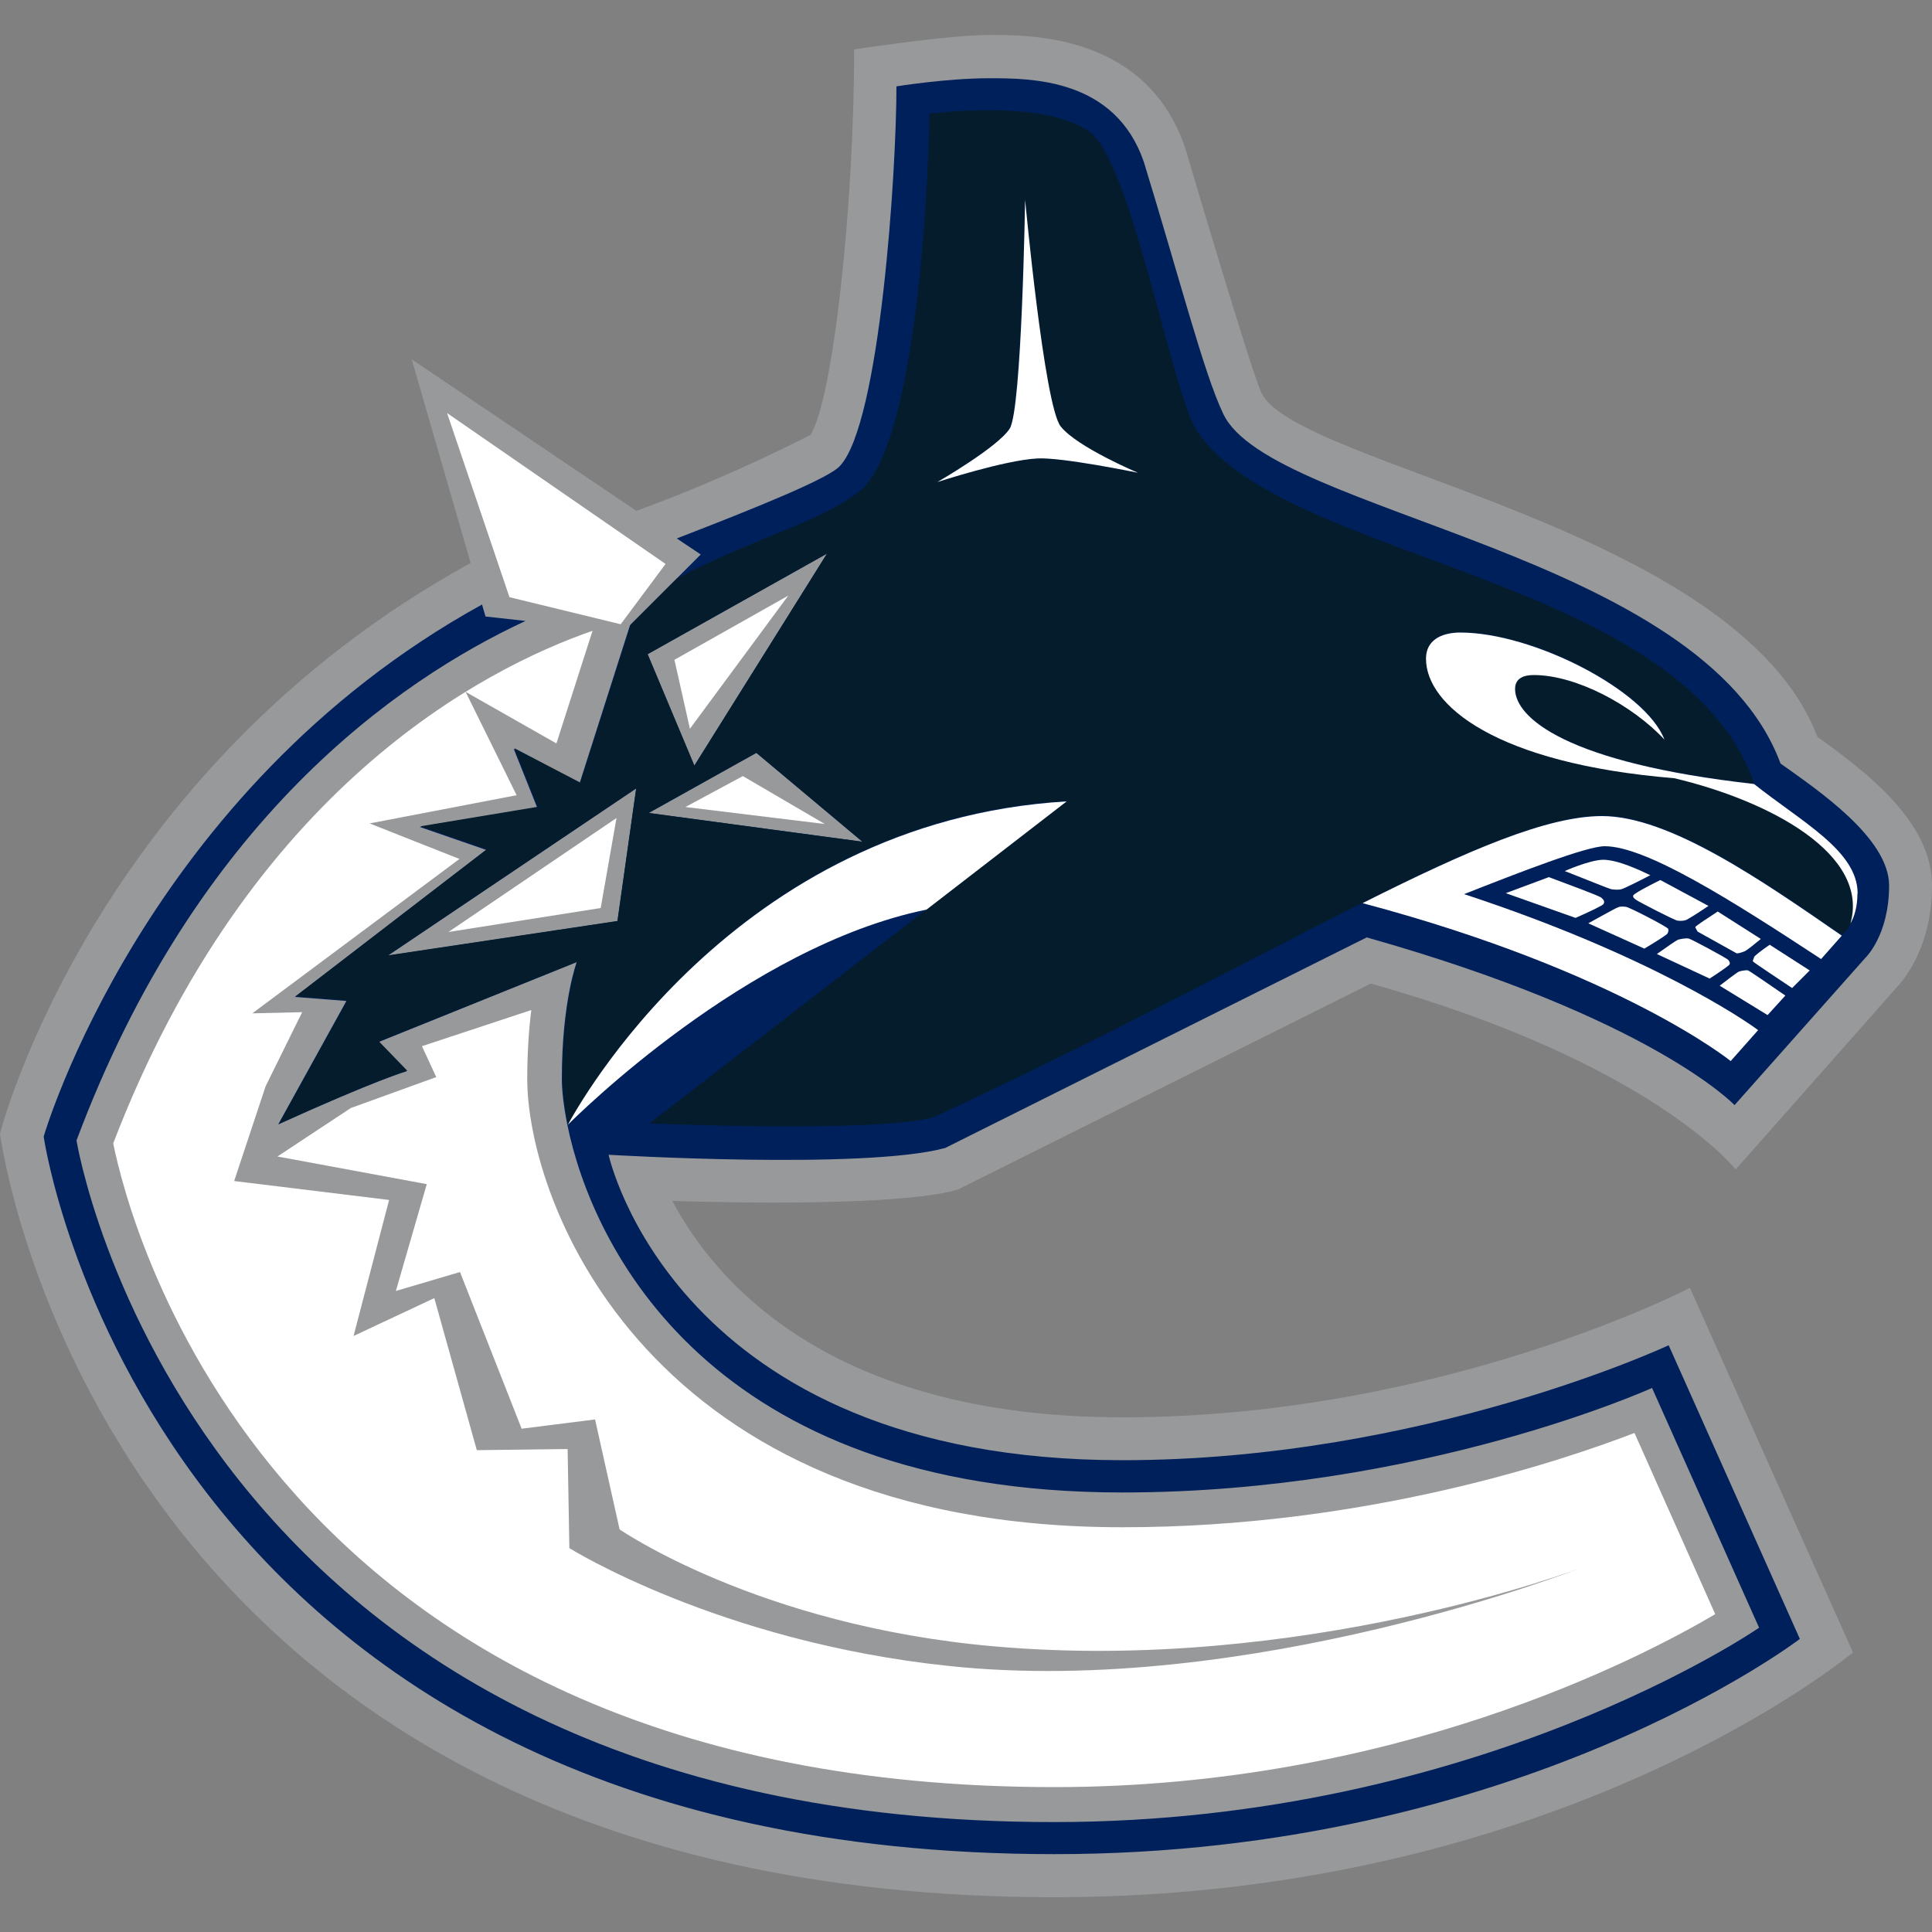
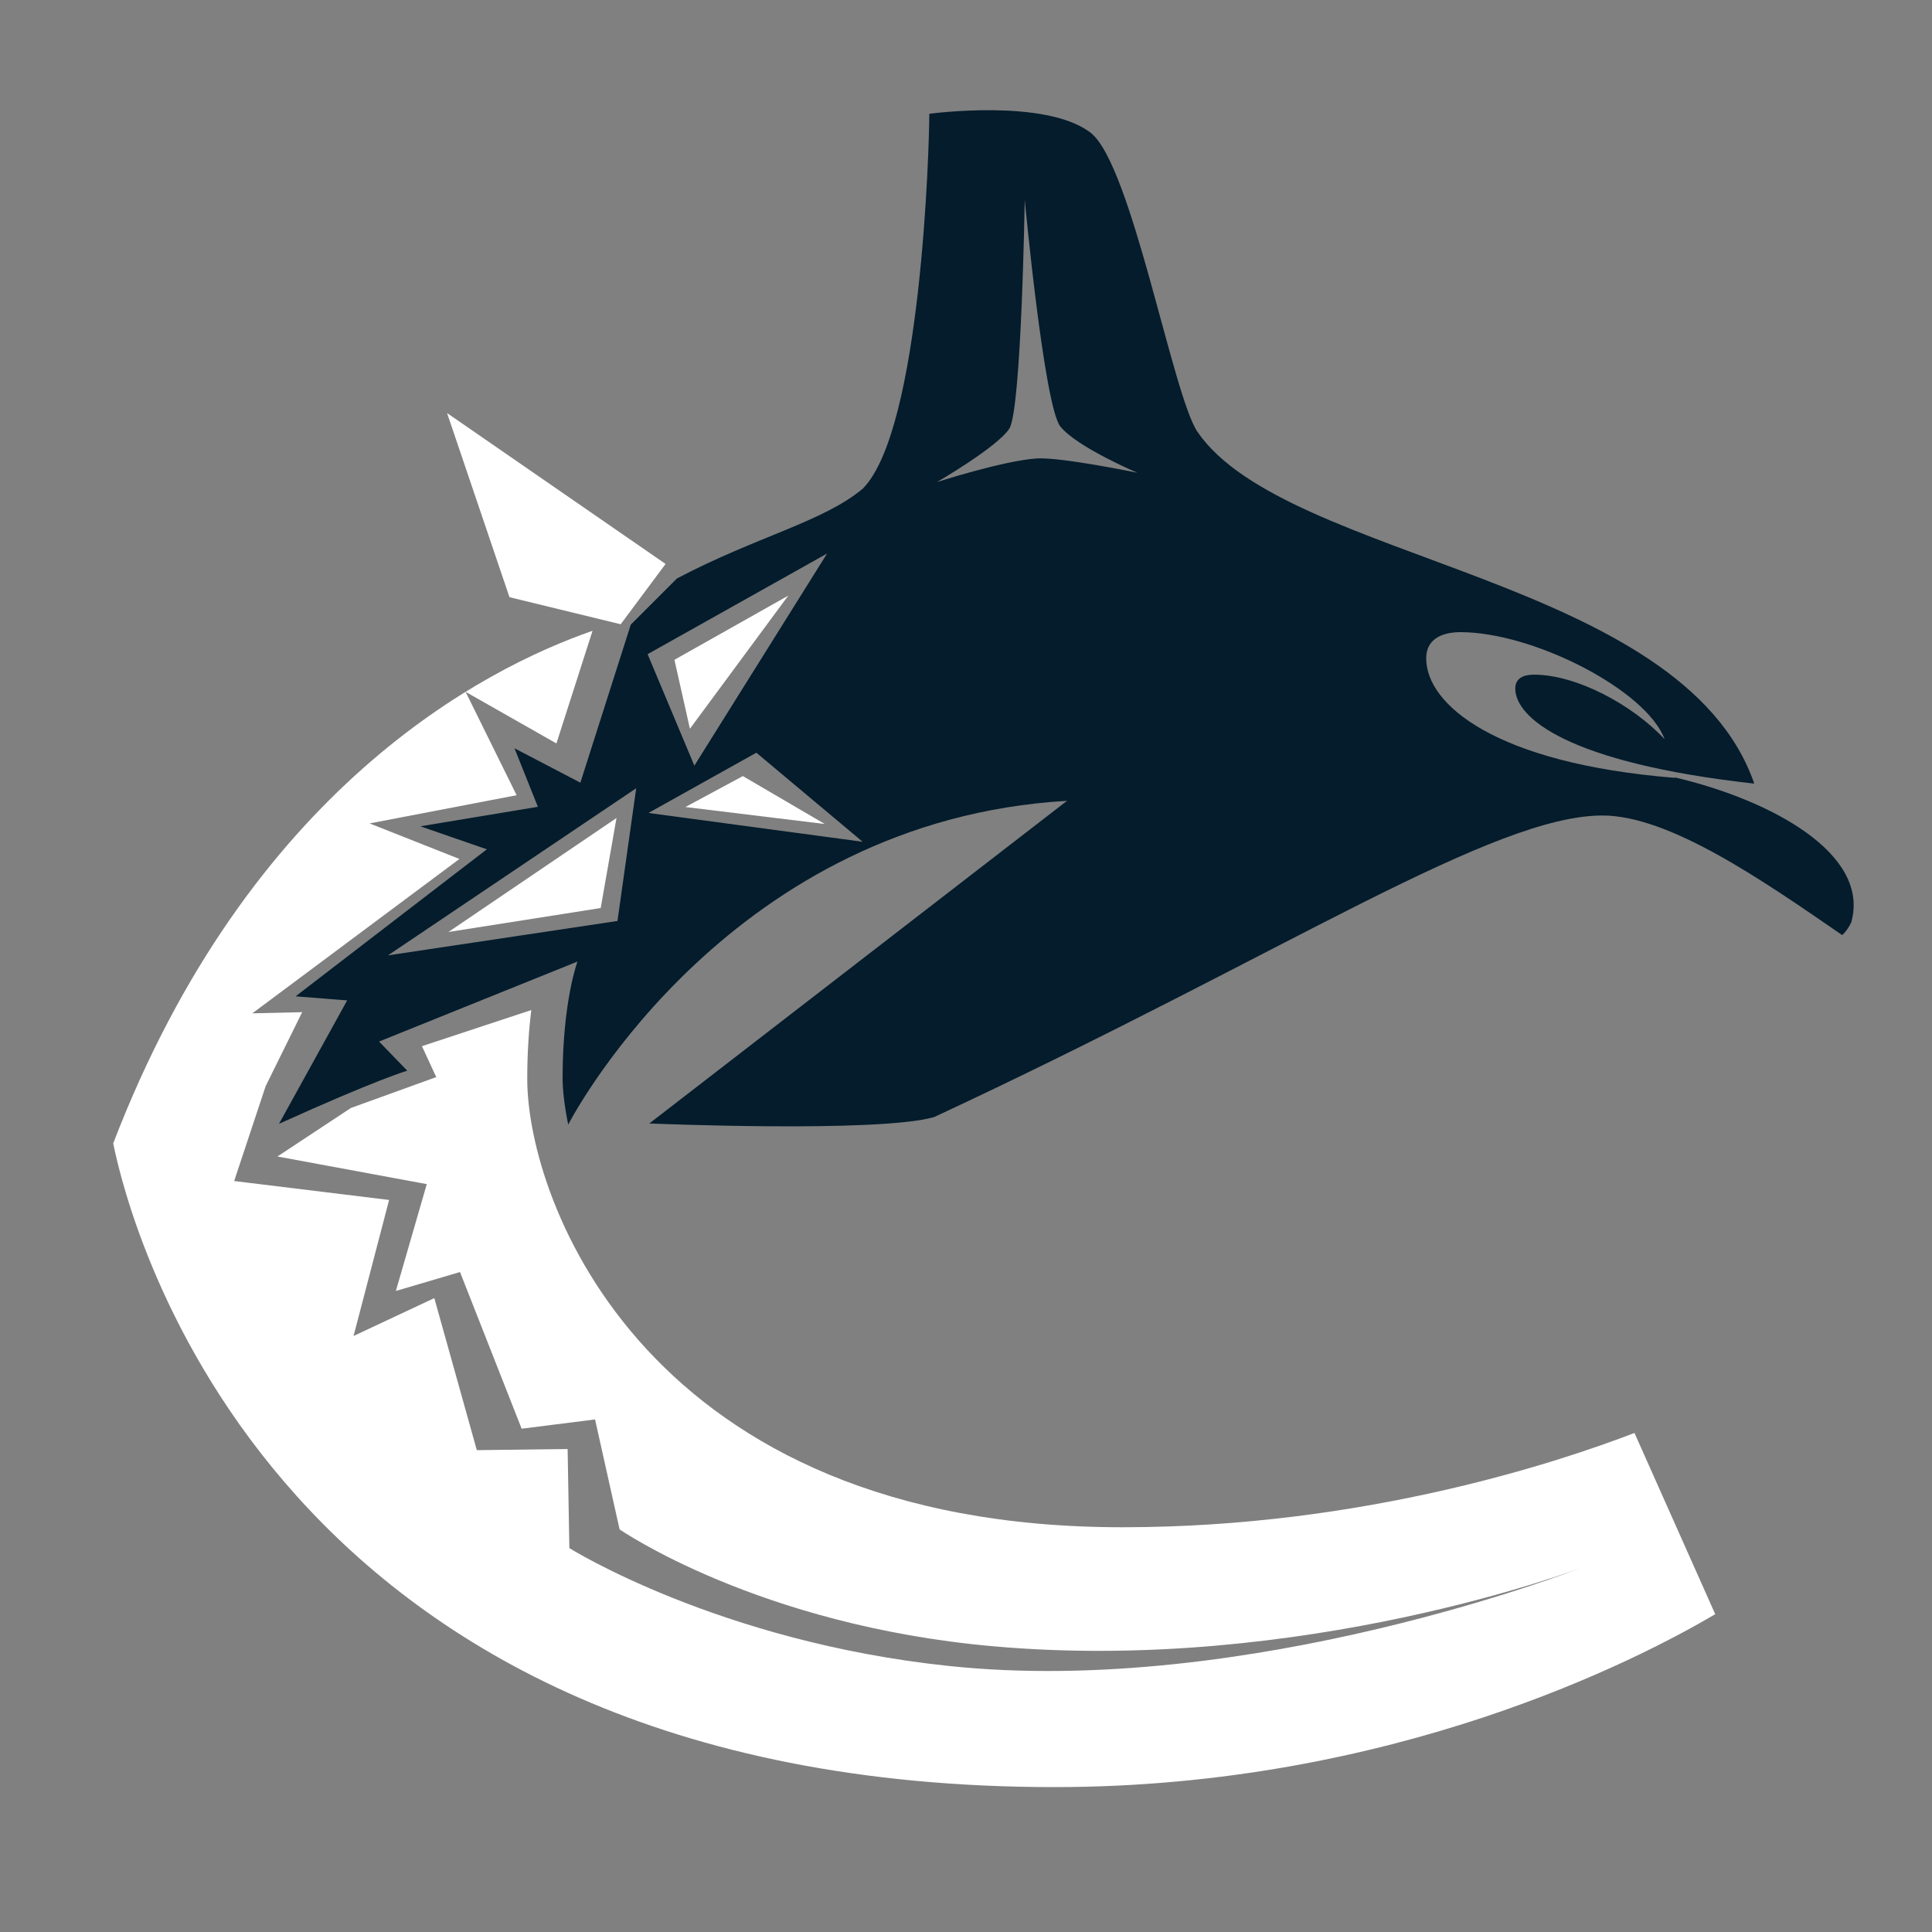
<svg xmlns="http://www.w3.org/2000/svg" id="Layer_13" data-name="Layer 13" viewBox="0 0 100 100">
  <rect x="0" y="0" width="100" height="100" fill="#808080" stroke="none" />
  <defs>
    <style>
      .cls-1 {
        fill: #041c2c;
      }

      .cls-2 {
        fill: #00205b;
      }

      .cls-3 {
        fill: #97999b;
      }

      .cls-4 {
        fill: #fff;
      }
    </style>
  </defs>
-   <path class="cls-3" d="M49.68,61.52l21.27-10.61c14.57,4.09,18.89,9.62,18.89,9.62l8.33-9.42c.45-.48,1.83-2.19,1.83-5.28,0-3.34-3.49-5.93-5.93-7.69-4.15-10.89-27.1-14.04-28.79-17.83-.59-1.31-3.93-12.64-3.93-12.64-1.99-5.86-7.9-5.86-10.12-5.86s-7.02.75-7.02.75c0,8.17-1.1,18.12-2.26,19.95,0,0-4.15,2.17-9.01,3.93l-11.63-7.84,3.05,10.54C4.77,39.9,0,58.67,0,58.67c0,0,5.03,39.53,54.58,39.53,26.2,0,41.33-12.67,41.33-12.67l-8.44-18.87s-12.89,6.7-29.37,6.7c-15.19,0-21.12-7.08-23.3-11.2,12.86.38,14.87-.63,14.87-.63h0Z" />
-   <path class="cls-2" d="M92.16,39.52c-4.05-10.93-26.38-12.92-28.84-18.09-1-2.07-2.26-7.01-4.11-13.03-1.48-4.35-5.84-4.35-8.02-4.35s-4.79.42-4.79.42c0,4.45-.85,17.39-2.91,19.63-.51.63-4.32,2.17-8.46,3.77l1.24.83-1.27,1.27-2.39,2.39-2.61,8.18-3.41-1.78,1.21,3.03-6.08,1.01,3.44,1.19-9.9,7.61,2.67.21-3.53,6.39c5.09-2.31,6.64-2.75,6.64-2.75l-1.46-1.51,10.27-4.14s-.77,2.05-.77,6.04c0,.57.09,1.42.29,2.4,1.27,6.21,7.32,19.01,28.72,19.01,15.48,0,27.42-5.41,27.42-5.41l5.54,12.41s-14.53,10.06-36.49,10.06C9.65,94.33,3.96,59.03,3.96,59.03c6.19-16.56,16.61-23.81,23.24-26.89l-2.07-.23-.18-.62C7.44,40.94,2.26,58.83,2.26,58.83c0,0,5.33,37.14,52.32,37.14,24.04,0,38.58-11.14,38.58-11.14l-6.79-15.2s-12.7,5.95-28.27,5.95c-23.18,0-26.6-15.81-26.6-15.81,0,0,13.2.79,17.42-.35l21.82-10.9c14.78,4.17,19.04,8.68,19.04,8.68l6.76-7.61s1.24-1.16,1.24-3.77c-.02-2.45-3.67-4.91-5.62-6.3h0ZM44.65,43.57l-11.07-1.49,5.57-3.11,5.5,4.61ZM42.81,28.65l-6.87,10.98-2.42-5.77,9.29-5.21ZM20.08,49.46l12.85-8.65-.97,6.87-11.88,1.78Z" />
  <path class="cls-4" d="M31.09,47.01l.82-4.67-8.7,5.9,7.88-1.24ZM35.47,41.77l7.22.88-4.24-2.48-2.97,1.6h0ZM34.91,34.16l.8,3.56,5.09-6.89-5.89,3.32Z" />
  <path class="cls-4" d="M15.63,52.39l-2.57.06,10.72-7.99-4.65-1.84,7.61-1.46-2.64-5.35,4.7,2.67,1.87-5.83c-5.65,1.96-17.77,8.18-24.81,26.53.85,4.21,8.2,33.32,48.72,33.32,17.5,0,30.27-6.63,34.2-8.95l-4.18-9.38c-3.88,1.49-14.01,4.88-26.48,4.88-24.64.02-30.83-16.87-30.83-23.21,0-1.4.09-2.6.21-3.56l-5.66,1.87.74,1.6-4.42,1.6-3.8,2.51,7.73,1.43-1.6,5.53,3.32-.98,3.19,8.11,3.8-.48,1.27,5.69s7.17,4.97,19.33,6.05c16.05,1.43,30.41-4.05,30.41-4.05,0,0-17.12,6.72-32.7,5.07-11.9-1.25-19.64-6.1-19.64-6.1l-.09-5.13-4.7.06-2.2-7.87-4.18,1.96,1.84-7.04-8.02-.98,1.63-4.91,1.9-3.85h0ZM32.12,32.32l2.33-3.13-11.31-7.81,3.23,9.53,5.75,1.4h0Z" />
  <path class="cls-1" d="M86.67,40.26c-9.26-.75-12.85-3.79-12.85-6.18,0-1.15,1.06-1.36,1.77-1.36,3.77,0,9.62,2.99,10.57,5.54-1.66-1.78-4.56-3.34-6.76-3.34-.47,0-.97.14-.97.72,0,1.49,2.66,3.84,12.37,4.92-3.71-10.72-24.22-11.48-28.82-18.21-1.28-1.87-3.4-13.83-5.53-15.48-2.34-1.8-8.35-.98-8.35-.98,0,1.66-.41,16.34-3.44,19.4-2.05,1.72-5.5,2.48-9.62,4.65l-2.39,2.39-2.61,8.18-3.41-1.78,1.21,3.03-6.08,1.01,3.44,1.19-9.9,7.61,2.67.21-3.53,6.39c5.09-2.31,6.64-2.75,6.64-2.75l-1.46-1.51,10.27-4.14s-.77,2.05-.77,6.04c0,.57.09,1.42.29,2.4.44-.85,8.52-15.75,25.82-16.76l-7.25,5.6-14.37,11.1s11.84.5,14.74-.33c9.15-4.26,16.47-8.23,22.21-11.11,5.51-2.76,9.57-4.5,12.38-4.5,3.47,0,8.29,3.35,12.41,6.19,0,0,.26-.21.47-.66,1-3.55-4.15-6.33-9.12-7.5h0ZM31.96,47.67l-11.88,1.78,12.85-8.65-.97,6.87ZM42.81,28.65l-6.87,10.98-2.42-5.77,9.29-5.21ZM33.58,42.07l5.57-3.11,5.5,4.61-11.07-1.49h0ZM53.66,23.73c-1.71.11-5.16,1.22-5.16,1.22,0,0,3.11-1.8,3.74-2.76.63-.97.8-11.85.8-11.85,0,0,1,10.66,1.84,11.73.85,1.07,3.99,2.4,3.99,2.4,0,0-3.96-.82-5.21-.74h0Z" />
-   <path class="cls-4" d="M54.9,22.07c-.85-1.07-1.84-11.73-1.84-11.73,0,0-.17,10.89-.8,11.85-.63.97-3.74,2.76-3.74,2.76,0,0,3.46-1.13,5.16-1.22,1.25-.08,5.22.74,5.22.74,0,0-3.16-1.33-4-2.4ZM29.37,58.24c.44-.44,9.29-9.26,18.59-11.16l7.25-5.6c-17.3,1.03-25.38,15.93-25.83,16.76ZM96.15,46.24c0-2.2-2.9-3.7-5.36-5.66-9.71-1.09-12.37-3.43-12.37-4.92,0-.59.5-.72.97-.72,2.2,0,5.1,1.56,6.76,3.34-.97-2.54-6.79-5.54-10.57-5.54-.71,0-1.77.23-1.77,1.36,0,2.39,3.59,5.42,12.85,6.18,4.97,1.18,10.12,3.94,9.12,7.52.2-.36.36-.86.36-1.54h0ZM77.94,46.23l3.61,1.28c.66-.29,1.39-.63,1.45-.72.05-.11.05-.18-.11-.32-.11-.11-1.72-.69-2.72-1.07l-2.23.83ZM80.98,45.08c.97.38,2.3.92,2.4.94.15.03.41.05.56,0,.12-.03.91-.42,1.48-.72-.56-.27-1.69-.8-2.45-.8-.72.02-1.99.59-1.99.59h0ZM84.54,46.33c-.03.08,0,.14.12.23.14.11,2.01,1.07,2.16,1.09s.27.02.42-.02c.11-.03.75-.44,1.19-.74l-2.49-1.34c-.65.32-1.34.69-1.4.79h0ZM86.31,48.31c.05-.09.06-.15.03-.24-.12-.14-1.98-1.1-2.17-1.13-.21-.03-.33-.03-.51.06-.17.08-1.1.6-1.45.79l2.9,1.31c.56-.33,1.16-.71,1.21-.79ZM89.87,49.34c.08.02.26-.03.45-.11.11-.05.53-.39.82-.63l-2.23-1.42c-.54.35-1.1.72-1.16.8,0,.02.02.08.12.24l2.01,1.12h0ZM90.79,49.56c-.06.14-.08.18-.05.21.08.08,1.24.85,2.02,1.37l.91-.91-2.07-1.33c-.38.26-.79.57-.82.65ZM89.51,49.94c.05-.08.02-.17-.06-.26-.12-.11-1.9-1.07-2.04-1.1-.15-.03-.42.02-.56.06-.08.03-.6.39-1.09.74l2.73,1.27c.47-.3.97-.65,1.01-.71h0ZM89.99,50.3c-.08.03-.59.42-.98.72l2.48,1.52.92-1.01c-.75-.51-1.84-1.27-1.93-1.3s-.36.02-.48.06h0Z" />
-   <path class="cls-4" d="M70.54,46.75c13.35,3.55,19.04,8.17,19.04,8.17l1.42-1.6c-.66-.5-5.59-3.88-15.22-7.04,2.87-1.13,6.34-2.48,7.28-2.48,2.13,0,6.51,2.76,11.2,5.84l1.07-1.21c-4.11-2.84-8.92-6.19-12.41-6.19-2.82,0-6.89,1.74-12.38,4.5Z" />
</svg>